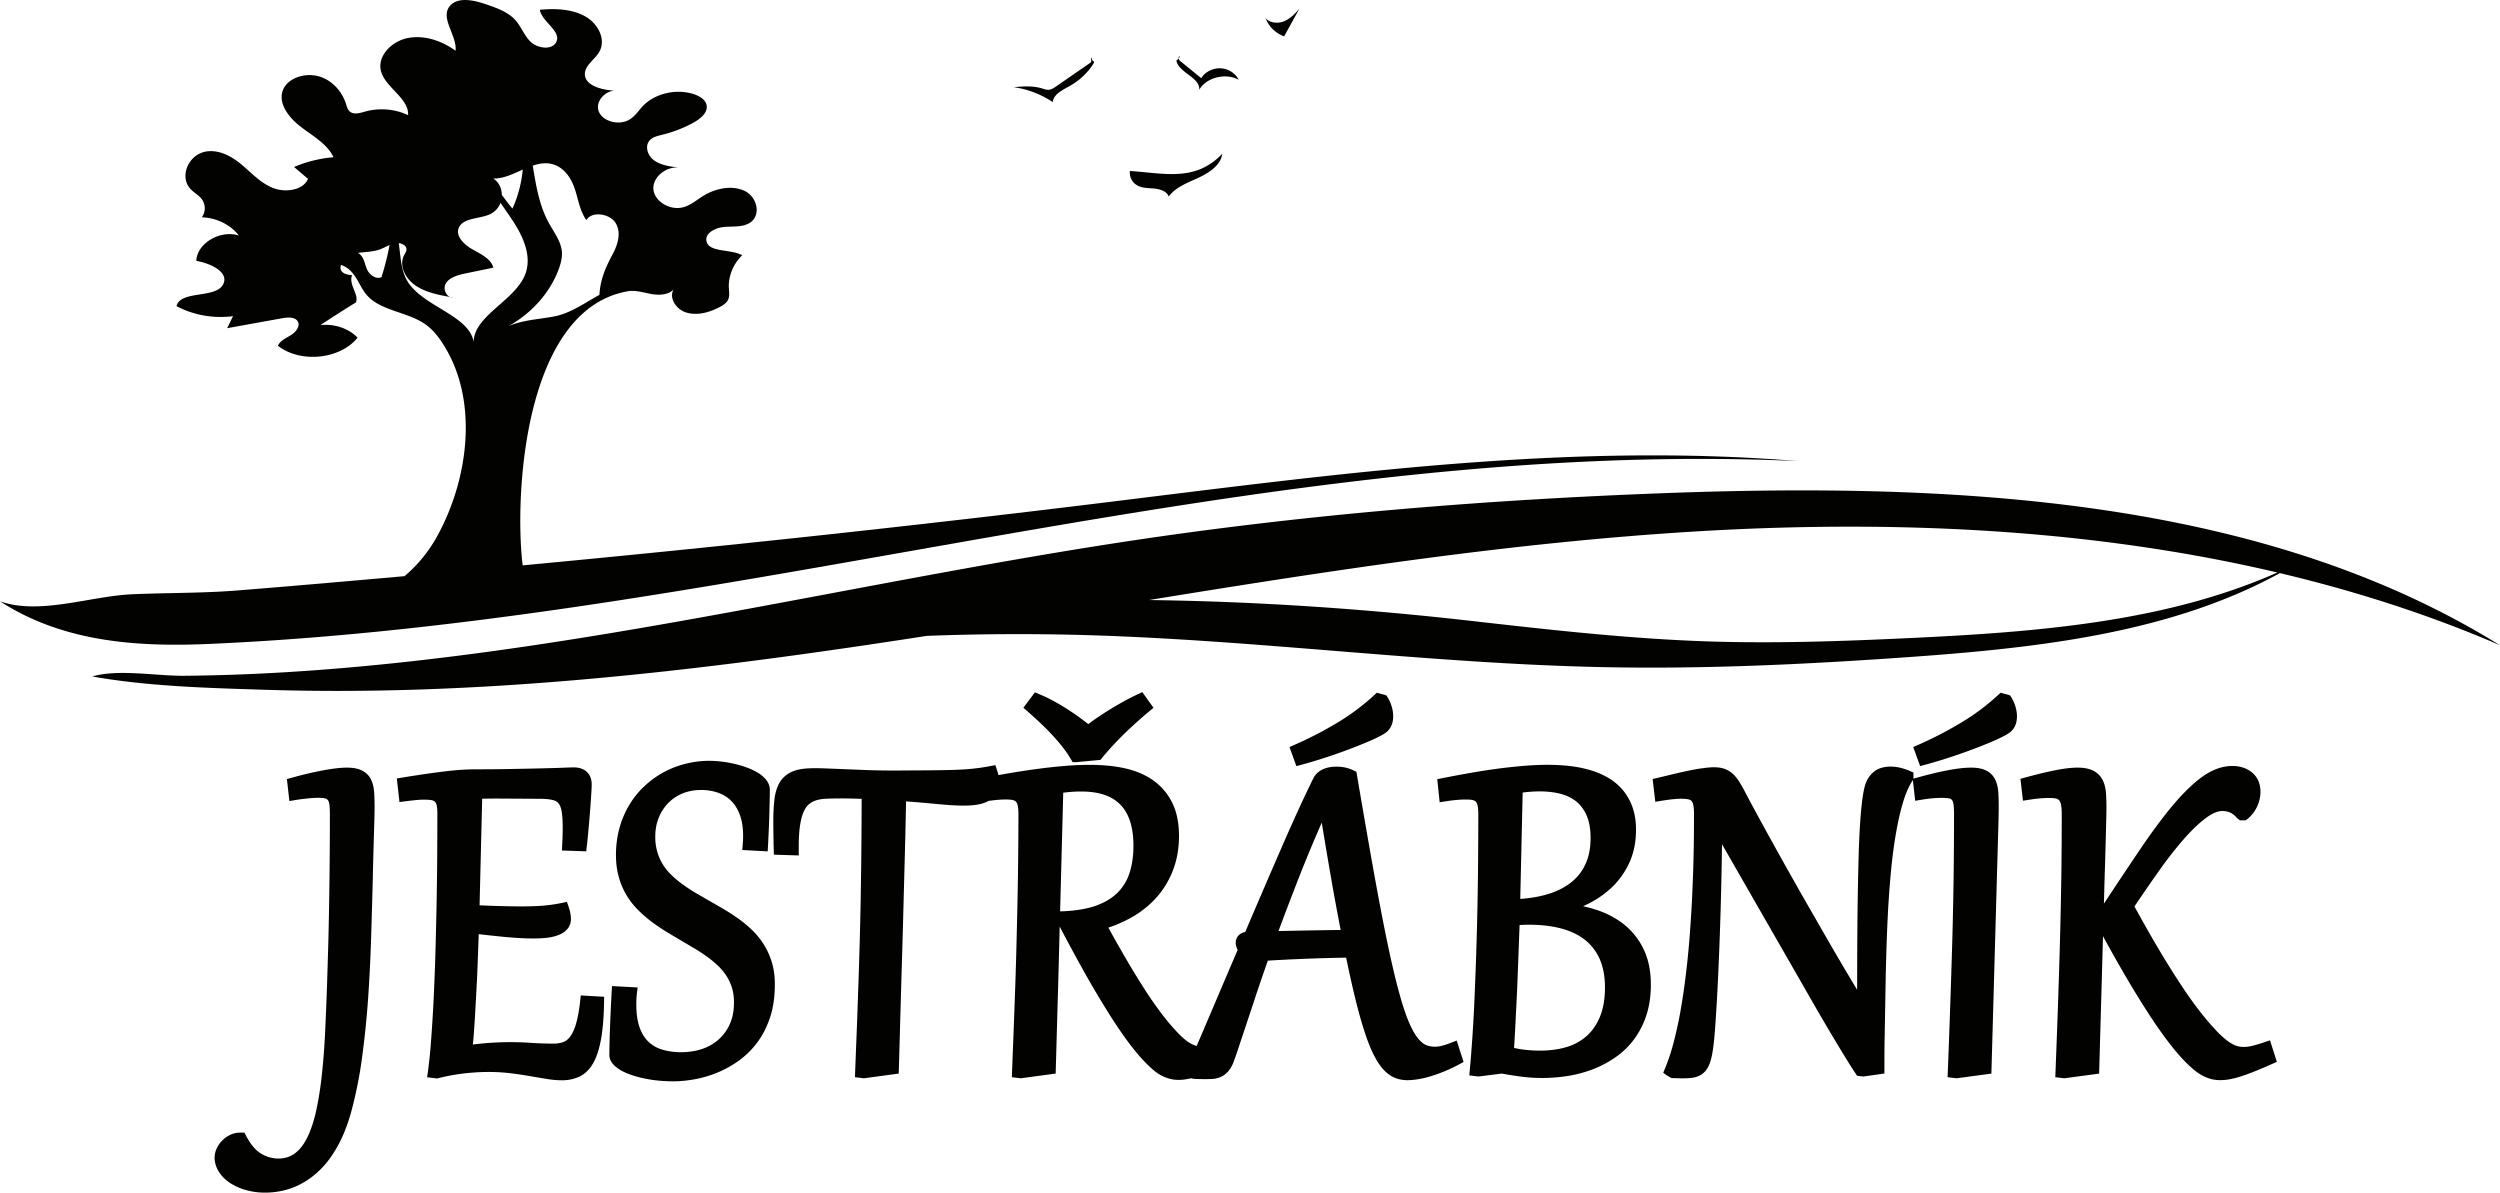
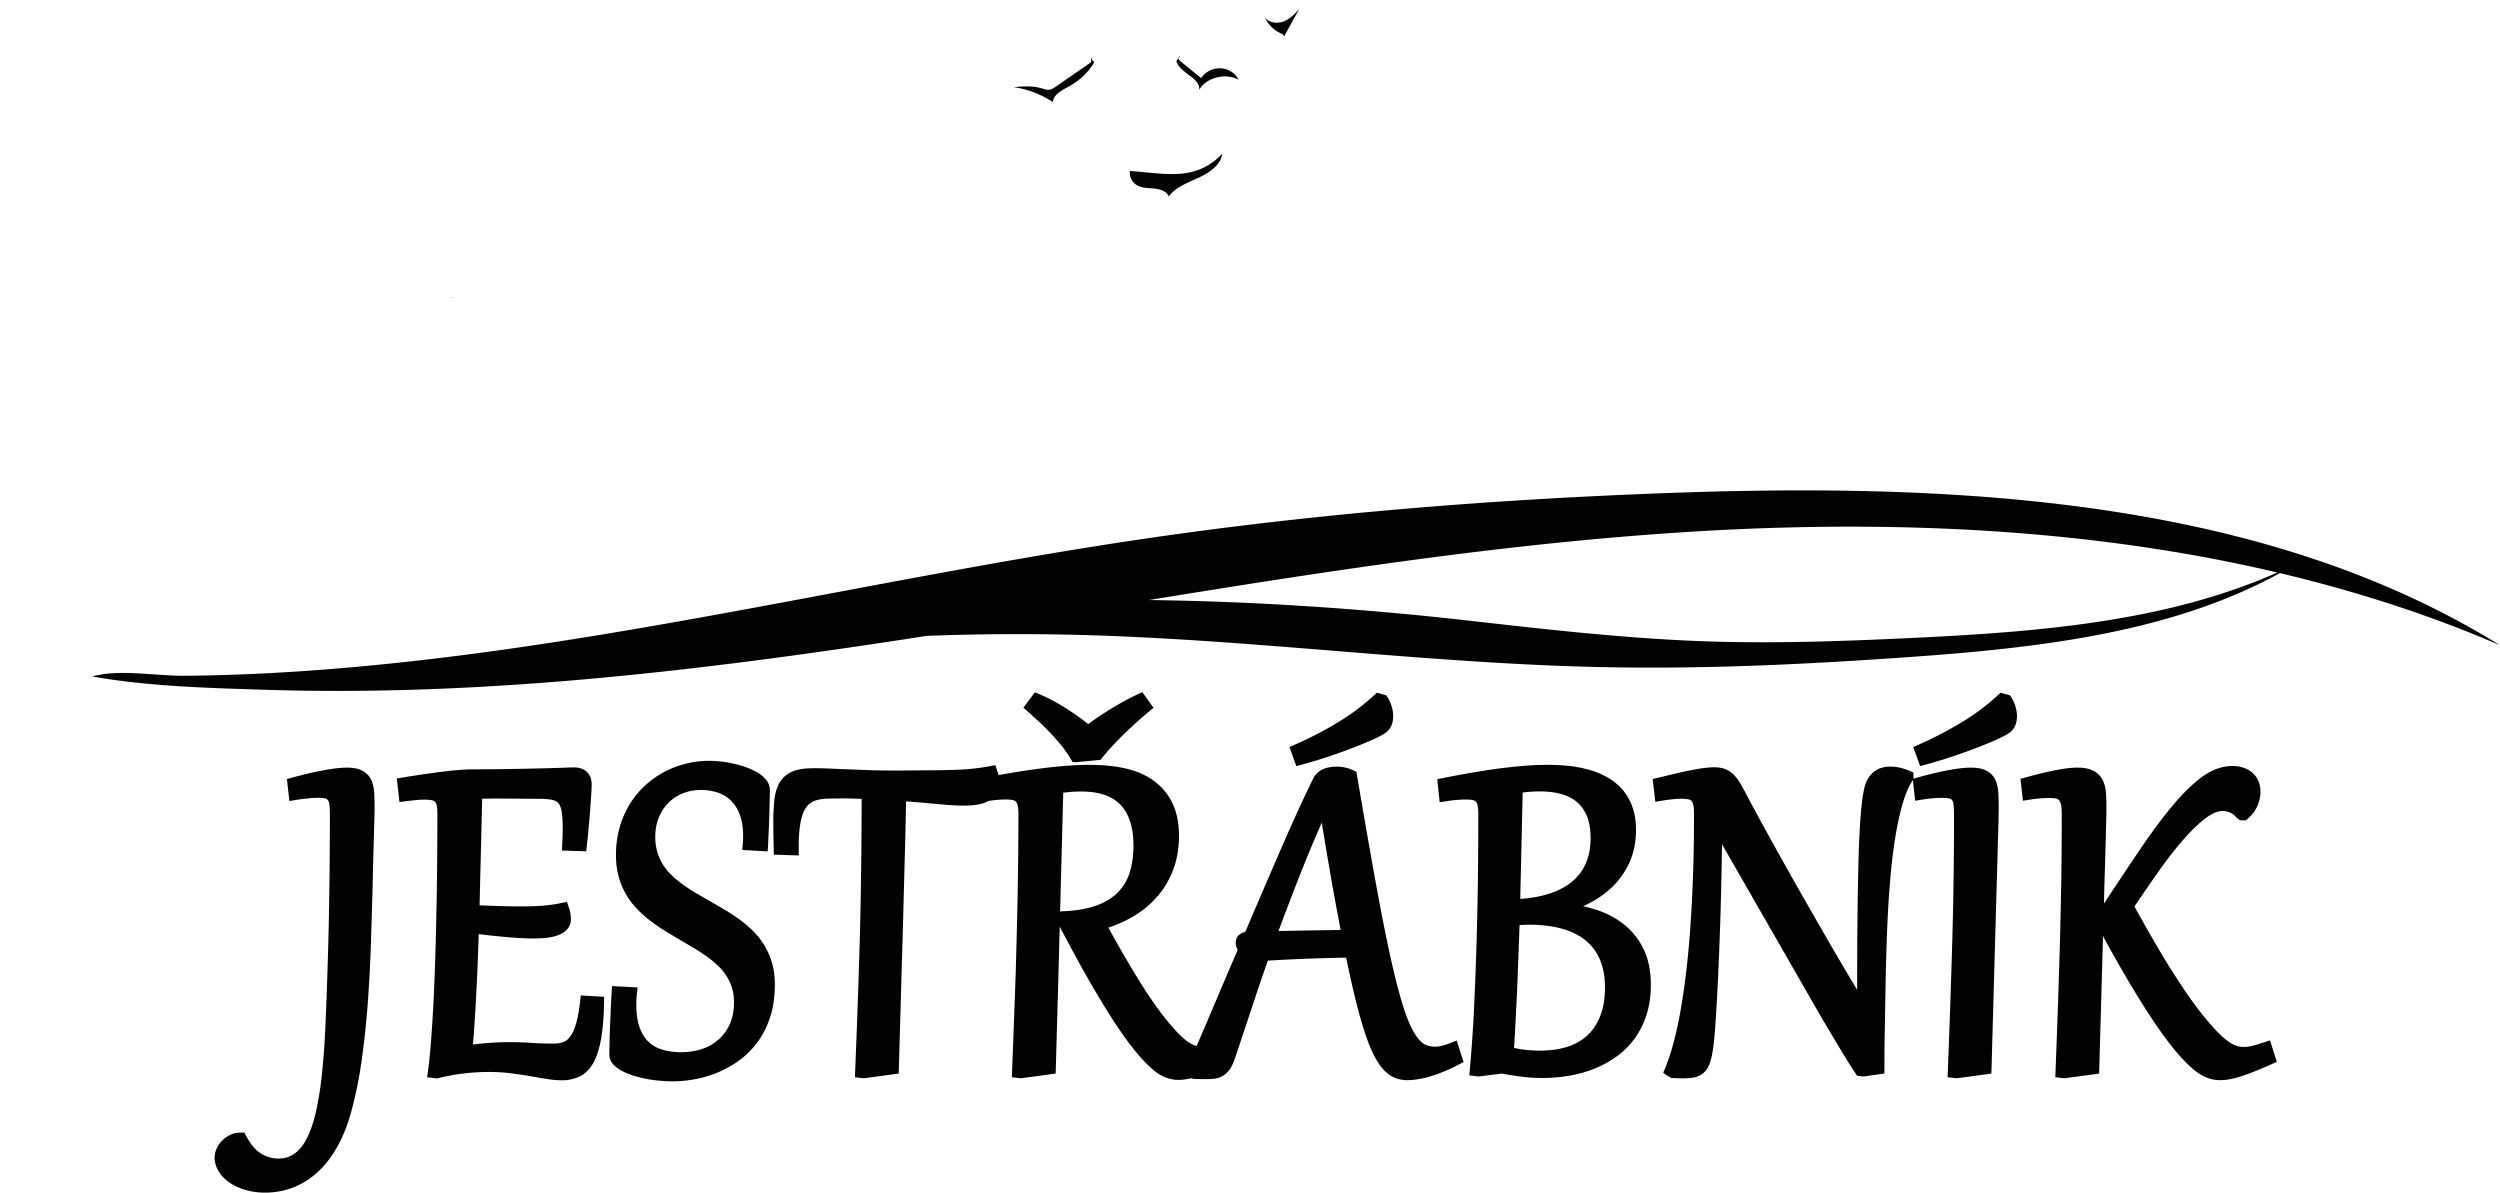
<svg xmlns="http://www.w3.org/2000/svg" width="351.057" height="167.473" viewBox="0 0 263.293 125.604" version="1.2">
  <g fill="#020200">
    <path d="M39.113 82.175a2.044 2.044 0 00-.949-1.004c-.785-.418-1.957-.434-4.059-.055a37.52 37.52 0 00-3.343.785l-.547.149.262 2.312.734-.12c.207-.036.422-.067.64-.09l.665-.075c.203-.02.394-.035.574-.043.707-.035 1.054.024 1.207.074a.46.46 0 01.242.168c.074.102.125.266.152.465.036.281.051.621.051 1.016a557.93 557.93 0 01-.07 8.789c-.02 1.445-.05 2.894-.086 4.355-.04 1.465-.082 2.961-.133 4.5a342.345 342.345 0 01-.21 5.239 73.21 73.21 0 01-.352 4.597 34.393 34.393 0 01-.606 3.801c-.246 1.098-.566 2.043-.949 2.809-.363.722-.805 1.277-1.316 1.648-.942.688-2.372.703-3.532-.004-.574-.351-1.101-.976-1.558-1.851l-.188-.356h-.437c-.399 0-.774.086-1.117.262-.31.156-.586.36-.82.61a2.79 2.79 0 00-.56.827 2.314 2.314 0 00-.206.926c0 .512.148 1.008.437 1.48.277.446.668.844 1.152 1.172a6.018 6.018 0 001.676.762 7.316 7.316 0 002.074.281c.555 0 1.13-.058 1.707-.18a7.615 7.615 0 001.762-.593 8.496 8.496 0 001.7-1.09 9.39 9.39 0 001.566-1.652 13.34 13.34 0 001.336-2.278c.398-.859.75-1.855 1.043-2.968a44.158 44.158 0 001.082-5.512 96.94 96.94 0 00.625-6.094c.144-2.07.254-4.215.32-6.375.066-2.156.129-4.273.18-6.355.015-.782.035-1.559.054-2.336l.114-3.938c.011-.511.02-.894.02-1.14 0-.586-.012-1.11-.04-1.57-.031-.528-.125-.97-.297-1.348m21.985 23.262c-.102.96-.25 1.757-.43 2.375-.168.578-.375 1.03-.617 1.355-.211.285-.442.469-.703.57a2.947 2.947 0 01-1.059.172 36.2 36.2 0 01-2.246-.07 31.399 31.399 0 00-6.242.168c.027-.25.05-.531.078-.832.05-.668.101-1.403.148-2.203l.14-2.5c.048-.871.087-1.723.122-2.555l.129-3.535c.98.113 1.91.215 2.789.297 1.766.164 3.289.218 4.441.078a4.826 4.826 0 001.2-.293c.386-.156.691-.367.91-.63.246-.292.37-.644.37-1.042 0-.379-.077-.797-.23-1.254l-.191-.559-.629.133a15.36 15.36 0 01-1.809.262c-1.19.105-2.73.102-4.558.05a90.469 90.469 0 01-2.203-.081l.273-11.223.535-.012.973-.008 4.676.028c.531.008.972.054 1.297.14.242.063.422.168.55.325.157.187.266.468.336.836.075.44.114 1.027.114 1.746a31.139 31.139 0 01-.051 1.77l-.027.628 2.558.086.063-.582c.07-.59.132-1.227.191-1.91a127.716 127.716 0 00.274-3.547 20.3 20.3 0 00.046-.984c0-.575-.171-1.024-.503-1.333-.34-.324-.81-.484-1.391-.484a45.7 45.7 0 00-1.121.035c-.59.024-1.348.043-2.262.067-.922.023-1.976.043-3.168.066-1.187.023-2.445.035-3.77.035-.496 0-1.023.02-1.578.055-.554.04-1.148.094-1.78.176-.626.074-1.294.168-2.005.27-.715.105-1.484.222-2.316.359l-.629.105.277 2.48.711-.09c.422-.05.797-.093 1.125-.124.84-.074 1.43-.02 1.633.039a.634.634 0 01.293.164.86.86 0 01.16.371c.047.238.07.527.07.86 0 1.503-.008 3.093-.019 4.773a375.818 375.818 0 01-.07 5.082 525.823 525.823 0 01-.125 5.094 256.6 256.6 0 01-.188 4.789 169.634 169.634 0 01-.262 4.18 52.393 52.393 0 01-.328 3.23l-.086.621 1.047.125.137-.035c.93-.23 1.852-.399 2.738-.5 1.895-.211 3.422-.18 4.79-.024.738.09 1.425.192 2.062.301.652.113 1.25.215 1.8.305.59.098 1.137.144 1.626.144a4.32 4.32 0 001.87-.402c.579-.285 1.067-.773 1.446-1.453.352-.633.613-1.453.805-2.508.18-1 .285-2.289.312-3.832l.008-.598-2.46-.144zm19.461-5.774a7.996 7.996 0 00-1.153-1.516 11.871 11.871 0 00-1.414-1.23 19.13 19.13 0 00-1.566-1.043 61.893 61.893 0 00-1.594-.926l-1.527-.886a17.556 17.556 0 01-1.383-.903 10.94 10.94 0 01-1.195-.992 5.675 5.675 0 01-.903-1.102 5.565 5.565 0 01-.597-1.332 5.804 5.804 0 01-.215-1.625c0-.734.125-1.41.375-2.011a4.743 4.743 0 011.011-1.547c.422-.426.93-.758 1.508-.996 1.164-.477 2.645-.453 3.742-.059.54.195.989.477 1.371.863.387.387.688.887.907 1.48.222.614.336 1.34.336 2.161 0 .281-.012.578-.036.887l-.05.633 2.675.144.036-.637c.035-.66.062-1.285.09-1.875.023-.593.042-1.14.054-1.644l.031-1.336c.012-.399.016-.73.016-.996 0-.375-.137-.735-.402-1.063a3.49 3.49 0 00-.88-.742 6.661 6.661 0 00-1.148-.539 11.223 11.223 0 00-1.285-.383c-.45-.105-.902-.183-1.351-.238-1.438-.168-2.618-.07-3.829.234a9.816 9.816 0 00-2.347.918 9.797 9.797 0 00-2.012 1.477 9.13 9.13 0 00-1.574 1.976 9.916 9.916 0 00-1.016 2.414c-.238.872-.363 1.82-.363 2.82 0 .817.094 1.575.281 2.247a7.774 7.774 0 001.926 3.414c.43.45.906.871 1.41 1.262a19.89 19.89 0 001.57 1.082 93.28 93.28 0 001.598.953l1.484.879c.473.281.922.578 1.348.886.414.301.8.622 1.156.961.336.325.63.68.875 1.067.243.375.434.797.575 1.254.14.453.207.96.207 1.515 0 .875-.149 1.653-.45 2.305a4.69 4.69 0 01-1.199 1.629 5.026 5.026 0 01-1.734.98c-1.34.442-2.985.422-4.172.059a3.557 3.557 0 01-1.438-.816c-.402-.38-.718-.887-.941-1.508-.234-.649-.352-1.465-.352-2.422 0-.188.004-.379.012-.567.008-.183.024-.378.047-.578l.078-.656-2.7-.144-.034.632a196.3 196.3 0 00-.184 4.024 81.38 81.38 0 00-.058 2.613c0 .453.238.875.707 1.258.378.305.886.574 1.507.797.594.215 1.29.387 2.059.515.766.125 1.598.192 2.473.192.672 0 1.41-.07 2.191-.207a12.24 12.24 0 002.371-.684 11.1 11.1 0 002.285-1.254 8.896 8.896 0 001.973-1.933c.57-.758 1.027-1.653 1.363-2.664.332-1.012.5-2.176.5-3.461 0-.797-.093-1.532-.277-2.196a7.686 7.686 0 00-.77-1.82m37.567-25.672a46.12 46.12 0 00-1.504.895 30.238 30.238 0 00-2.008 1.37l-.644-.491a25.695 25.695 0 00-2.77-1.805 16.097 16.097 0 00-1.668-.82l-.535-.227-1.215 1.621.418.367c.473.422.938.84 1.387 1.262.441.418.86.84 1.254 1.266.394.425.754.847 1.086 1.27.32.41.601.823.843 1.234l.196.332h.414l2.512-.235.18-.218c.698-.852 1.484-1.7 2.331-2.528a46.708 46.708 0 012.649-2.383l.43-.359-1.18-1.656-.559.27c-.547.257-1.086.538-1.617.835m19.75 24c-1.047.02-2.121.04-3.227.063a341.747 341.747 0 012.223-5.82c.703-1.79 1.484-3.665 2.332-5.598l.3 1.82c.22 1.316.434 2.578.645 3.793a276.518 276.518 0 001.047 5.691 831.99 831.99 0 00-3.32.051m-25.93-2.02l-.297.012.329-12.5c.246-.027.48-.054.703-.074.375-.035.765-.05 1.18-.05 1.859 0 3.206.449 4.12 1.37.922.93 1.391 2.395 1.391 4.348 0 1.043-.137 1.996-.402 2.832a5.153 5.153 0 01-1.235 2.07c-.562.575-1.316 1.036-2.238 1.38-.953.347-2.148.554-3.55.613m40.757 13.89c-.32.125-.613.219-.883.285h-.004c-.586.145-1.148.106-1.617-.085-.262-.11-.531-.32-.793-.625-.293-.34-.586-.829-.875-1.454-.297-.636-.601-1.476-.906-2.492a59.959 59.959 0 01-.961-3.707c-.336-1.445-.695-3.16-1.07-5.09-.38-1.953-.79-4.175-1.23-6.668-.442-2.5-.927-5.308-1.458-8.43l-.055-.316-.312-.148a4.036 4.036 0 00-.934-.313 4.444 4.444 0 00-1.496-.03 3.203 3.203 0 00-.664.175 2.29 2.29 0 00-.637.379 1.959 1.959 0 00-.492.629c-.922 1.863-1.996 4.203-3.195 6.949a1148.404 1148.404 0 00-3.973 9.227c-.73.16-1.004.66-1.004 1.128 0 .235.067.489.204.77-.81 1.879-1.645 3.836-2.512 5.879a1125.26 1125.26 0 01-1.809 4.234 2.682 2.682 0 01-.648-.273 4.806 4.806 0 01-.766-.563c-.285-.25-.59-.558-.922-.93a22.838 22.838 0 01-1.367-1.652 40.62 40.62 0 01-1.617-2.308 87.684 87.684 0 01-1.953-3.172 137.206 137.206 0 01-2.024-3.567c.93-.308 1.797-.699 2.586-1.16a10.179 10.179 0 002.602-2.152 9.356 9.356 0 001.664-2.856c.39-1.054.586-2.226.586-3.488 0-1.379-.242-2.562-.723-3.515a6.253 6.253 0 00-2.012-2.352c-.84-.586-1.843-1.012-2.976-1.258-1.879-.418-4.067-.441-6.477-.234-1 .086-2 .199-2.992.336a88.92 88.92 0 00-2.894.449c-.325.059-.637.113-.938.168a6.765 6.765 0 00-.144-.5l-.184-.55-.625.116c-.363.07-.723.125-1.074.176-.356.047-.739.09-1.149.125-.418.031-.875.059-1.375.078a96.18 96.18 0 01-1.777.04c-.68.011-1.457.015-2.328.019-1.39.008-3.176.039-5.117-.031l-4.094-.164c-1.762-.075-2.934-.06-3.797.3a2.813 2.813 0 00-1.379 1.164c-.277.48-.465 1.075-.55 1.778a19.724 19.724 0 00-.118 2.316c0 .852.012 1.82.04 2.918l.015.594 2.621.082v-.961c0-.902.05-1.672.152-2.285.094-.586.23-1.074.407-1.438.16-.332.351-.582.566-.75.223-.176.469-.3.758-.386.308-.09.656-.141 1.043-.157a44.91 44.91 0 012.906-.008l.793.024a673.808 673.808 0 01-.09 9.922 417.316 417.316 0 01-.101 4.671c-.043 1.516-.086 3.036-.137 4.555-.055 1.52-.106 3.07-.164 4.652l-.215 5.516.95.113 3.663-.496.293-10.347c.051-1.692.102-3.38.149-5.07l.254-9.65.078-3.6c1.18.09 2.25.183 3.222.277 2.532.238 4.36.304 5.461-.325 1.395-.207 2.328-.164 2.606-.078.133.04.226.094.293.168.074.094.136.227.175.395.047.23.075.52.075.855 0 2.246-.02 4.442-.051 6.586a624.345 624.345 0 01-.137 6.504c-.05 2.192-.12 4.442-.207 6.754-.082 2.313-.176 4.762-.277 7.344l-.02.57.946.113 3.668-.496.187-6.703c.063-2.066.117-4.082.168-6.039l.07-2.738a189.07 189.07 0 002.762 5.098 99.198 99.198 0 002.527 4.234 46.376 46.376 0 002.055 3c.613.805 1.16 1.453 1.629 1.93.293.3.57.562.824.785.281.246.567.449.852.605.3.164.605.285.91.367.637.172 1.262.184 2.289-.043l.297.063c.183.008.387.015.61.02l.55.007c.27 0 .523-.008.766-.02a2.64 2.64 0 00.89-.21c.285-.129.547-.324.778-.582.218-.246.406-.567.574-.996.11-.297.23-.633.355-1l1.825-5.488c.19-.59.421-1.274.683-2.043.227-.66.477-1.375.746-2.141a192.77 192.77 0 018.246-.316c.317 1.542.621 2.906.91 4.101.329 1.36.641 2.488.946 3.445.308.98.625 1.805.93 2.454.32.671.66 1.222 1.011 1.636.38.45.79.778 1.227.973a3.39 3.39 0 001.398.297c.754 0 1.621-.149 2.57-.438a16.663 16.663 0 002.91-1.23l.465-.246-.722-2.258zm0 0" />
    <path d="M146.004 73.233L145 72.956l-.293.273a23.47 23.47 0 01-3.719 2.797 39.102 39.102 0 01-4.64 2.41l-.543.243.726 2.008.645-.176c.539-.149 1.11-.313 1.707-.5h.004a57.797 57.797 0 005.047-1.836c.476-.2.886-.387 1.23-.559.383-.195.652-.351.875-.523.258-.227.442-.496.547-.797.094-.262.14-.547.14-.844a3.54 3.54 0 00-.171-1.086 3.675 3.675 0 00-.414-.922zm22.496 33.848c-.344.832-.816 1.52-1.41 2.04a5.57 5.57 0 01-2.11 1.151c-1.308.399-2.863.454-4.359.29a9.57 9.57 0 01-1.164-.2c.031-.472.062-.996.094-1.562l.125-2.446c.047-.859.086-1.734.125-2.625l.238-6.308.215-.012c1.633-.074 3.07.07 4.277.406.973.274 1.8.684 2.461 1.223a5.282 5.282 0 011.508 2.024c.351.828.531 1.812.531 2.925 0 1.211-.18 2.25-.531 3.094m-8.137-23.613a17 17 0 01.668-.07c1.2-.106 2.328-.051 3.328.206.625.165 1.18.434 1.645.801.453.364.824.86 1.094 1.477.277.633.418 1.433.418 2.387 0 .816-.11 1.546-.317 2.171-.21.622-.5 1.168-.86 1.618a5.38 5.38 0 01-1.292 1.175 7.374 7.374 0 01-1.653.809c-.605.21-1.253.367-1.93.477a17.12 17.12 0 01-1.355.152zm10.778 13.976c-.848-.699-1.864-1.246-3.012-1.625-.45-.144-.922-.273-1.402-.379.253-.117.507-.238.753-.367a10.076 10.076 0 002.47-1.812 8.414 8.414 0 001.714-2.555c.422-.977.637-2.094.637-3.328 0-.871-.125-1.66-.364-2.348a5.763 5.763 0 00-1.02-1.816 5.94 5.94 0 00-1.55-1.3 8.49 8.49 0 00-1.906-.813 12.851 12.851 0 00-2.137-.426c-1.617-.184-3.305-.153-5.11.004-.98.09-1.952.199-2.921.336-.965.136-1.902.289-2.813.453-.906.16-1.746.32-2.515.473l-.598.12.254 2.43.734-.113c1.48-.23 2.5-.2 2.793-.105.133.039.23.093.293.168a.949.949 0 01.176.394c.047.23.074.52.074.856 0 1.5-.008 3.042-.02 4.632a395.293 395.293 0 01-.355 14.196 164.73 164.73 0 01-.222 4.308c-.09 1.371-.188 2.649-.297 3.832l-.055.598.977.117 2.43-.308c.734.128 1.43.238 2.081.324a17.141 17.141 0 005.008-.094 12.86 12.86 0 002.656-.738c.84-.336 1.633-.77 2.352-1.285a8.423 8.423 0 001.914-1.903 8.843 8.843 0 001.254-2.52c.3-.933.45-1.992.45-3.144 0-1.387-.239-2.61-.716-3.637a7.485 7.485 0 00-2.007-2.625m40.691-24l-.137-.21-1-.278-.297.273a23.336 23.336 0 01-3.718 2.793 39.389 39.389 0 01-4.641 2.415l-.543.242.727 2.004.644-.172c.54-.149 1.11-.317 1.711-.5.594-.192 1.191-.383 1.781-.59a58.105 58.105 0 001.727-.629 44.87 44.87 0 001.539-.617c.477-.2.887-.387 1.23-.559.387-.195.657-.351.872-.523.261-.227.449-.492.554-.793.094-.266.14-.551.14-.848 0-.351-.058-.715-.171-1.082a3.84 3.84 0 00-.418-.926m-1.668 8.731a2.085 2.085 0 00-.95-1.008c-.788-.414-2.003-.422-3.968-.066-.91.168-1.977.418-3.258.773l-.469.129v-.64l-.394-.173c-1.012-.437-2.04-.582-2.93-.336a2.289 2.289 0 00-.851.434 2.613 2.613 0 00-.633.75c-.176.293-.3.649-.39 1.07a14.826 14.826 0 00-.255 1.672c-.074.664-.14 1.465-.195 2.407a99.058 99.058 0 00-.133 3.273c-.035 1.242-.062 2.66-.09 4.254a615.441 615.441 0 00-.05 5.367l-.012 4.164c-.023-.047-.055-.094-.082-.14-.508-.844-1.047-1.75-1.613-2.715-.57-.965-1.157-1.977-1.762-3.028l-1.836-3.199a348.177 348.177 0 01-1.828-3.223 362.455 362.455 0 01-1.738-3.113c-.555-1-1.079-1.953-1.57-2.86a146.31 146.31 0 01-1.313-2.448 16.995 16.995 0 00-.653-1.16 4.202 4.202 0 00-.691-.86 2.696 2.696 0 00-.887-.531c-.57-.2-1.28-.2-2.175-.078-.391.047-.825.12-1.31.215a50.76 50.76 0 00-1.581.343l-2.496.598.281 2.394.73-.117c.438-.07.829-.125 1.176-.156.832-.086 1.442-.031 1.645.035a.57.57 0 01.277.168.905.905 0 01.172.41c.05.243.074.54.074.883 0 .719-.004 1.563-.011 2.535a209.61 209.61 0 01-.063 3.145 228.249 228.249 0 01-.144 3.574 169.64 169.64 0 01-.247 3.813 90.864 90.864 0 01-.386 3.859 69.498 69.498 0 01-.543 3.726 40.762 40.762 0 01-.73 3.391 22.006 22.006 0 01-.938 2.852l-.176.418.379.285.488.277 1.117.031c.41 0 .762-.02 1.059-.058a2.4 2.4 0 001.012-.367c.289-.2.523-.477.699-.832.16-.313.281-.708.383-1.208.09-.46.172-1.039.234-1.726.063-.672.125-1.484.184-2.438.086-1.343.164-2.796.238-4.363a421.223 421.223 0 00.395-13.668l10.164 17.711a323.88 323.88 0 001.586 2.692c.488.82.933 1.55 1.324 2.187.398.645.722 1.156.98 1.54l.172.257.656.078 2.223-.313v-.539c0-.87.004-1.714.012-2.539l.129-7.332c.023-.96.054-2.054.093-3.277.04-1.219.094-2.492.168-3.813.078-1.32.18-2.656.309-3.996.129-1.336.3-2.62.508-3.816.203-1.184.453-2.281.746-3.262.281-.937.617-1.703.992-2.27l.04-.058.245 2.176.738-.121c.414-.07.817-.117 1.196-.149.976-.074 1.523-.023 1.71.043a.433.433 0 01.243.168c.074.102.125.266.152.465.035.281.051.621.051 1.016 0 2.246-.016 4.437-.043 6.574a528.969 528.969 0 01-.133 6.477 1339.017 1339.017 0 01-.48 14.07l-.024.57.95.114 3.664-.493.742-26.375a73.85 73.85 0 00.031-1.601c0-.586-.012-1.11-.04-1.567a3.794 3.794 0 00-.296-1.351m28.207 27.625c-.434.144-.824.262-1.18.347-.558.133-1.066.157-1.53.032a2.515 2.515 0 01-.653-.286 5.114 5.114 0 01-.79-.574c-.288-.25-.605-.554-.937-.914a29.755 29.755 0 01-1.558-1.836 42.499 42.499 0 01-1.891-2.644 87.85 87.85 0 01-2.336-3.715c-.8-1.34-1.707-2.934-2.7-4.742a171.488 171.488 0 012.606-3.782 40.77 40.77 0 012.61-3.335c.82-.934 1.609-1.684 2.34-2.223.945-.695 1.68-.887 2.5-.559.242.098.496.293.75.59l.312.238h.602l.199-.16a3.67 3.67 0 001.012-1.324c.226-.508.34-1.02.34-1.535a2.93 2.93 0 00-.165-.985 2.299 2.299 0 00-.566-.894 2.73 2.73 0 00-.95-.606 3.462 3.462 0 00-1.284-.222c-1.06 0-2.13.387-3.184 1.148-.969.707-2 1.707-3.059 2.969-1.039 1.234-2.164 2.742-3.343 4.48a483.154 483.154 0 00-3.82 5.727l-.118.176.016-.508c.03-1.289.066-2.484.101-3.582l.082-2.898.051-2.047c.012-.54.016-.887.016-1.043 0-.59-.016-1.117-.051-1.582-.04-.524-.156-.98-.344-1.356a2.193 2.193 0 00-1.012-.996c-.816-.402-2.039-.422-3.937-.047-.867.168-1.902.418-3.164.758l-.547.152.262 2.305.73-.113c1.484-.23 2.512-.192 2.8-.102a.629.629 0 01.298.188c.086.113.148.27.187.472.047.266.07.594.07.985 0 2.168-.011 4.312-.042 6.441a572.95 572.95 0 01-.133 6.488c-.059 2.2-.13 4.47-.207 6.801-.082 2.336-.172 4.801-.274 7.39l-.02.571.946.113 3.668-.492.41-14.472a154.945 154.945 0 002.356 4.183 100.013 100.013 0 002.586 4.196c.78 1.19 1.488 2.19 2.105 2.972.617.793 1.18 1.442 1.66 1.918.293.293.57.55.836.774.285.238.574.441.86.601.296.164.605.293.918.383.32.09.664.133 1.02.133a5.59 5.59 0 001.105-.114 9.31 9.31 0 001.238-.335c.43-.141.902-.32 1.418-.528.508-.207 1.07-.445 1.683-.719l.524-.23-.723-2.266zm-59.477-53.848c20.395-1.207 41.262-.297 60.954 4.344-11.77 5.219-25.32 6.262-38.461 6.89-7.207.344-14.426.602-21.637.36-8.367-.285-16.684-1.234-24.984-2.176-11.137-1.262-22.485-2.031-33.758-2.176 19.207-3.125 38.433-6.09 57.886-7.242m-85.37 11.64c1.359-.202 2.718-.413 4.074-.624a252.224 252.224 0 0116.308-.094c18.403.5 36.688 3.027 55.09 3.39 10.629.212 21.262-.3 31.863-1.05 13.567-.957 27.668-2.496 39.25-8.856 7.957 1.891 15.727 4.372 23.184 7.598-25.172-15.613-57.649-17.152-88.117-16.016-18.328.688-36.637 2.149-54.746 4.813-8.172 1.203-16.301 2.648-24.414 4.152-14.516 2.684-28.997 5.57-43.645 7.606-7.312 1.015-14.668 1.816-22.05 2.27-3.641.222-7.286.359-10.934.39-2.914.027-6.93-.73-9.672.074 5.957 1.055 12.293 1.215 18.351 1.406 21.95.684 43.848-1.796 65.457-5.058" />
-     <path d="M42.922 29.636c-.547-.899-.676-1.938-.793-2.95L42 25.602c.426.058.812.3.809.664-.004.214-.145.41-.247.605-.578 1.125.137 2.5 1.258 3.238 1.035.68 2.324.946 3.594 1.168-.562-.222-.773-1.043-.387-1.543.457-.59 1.32-.796 2.11-.96l2.82-.586c-.23-.93-1.332-1.434-2.238-1.95-.907-.515-1.809-1.445-1.371-2.316.496-.98 2.105-.863 3.203-1.336.57-.246.965-.707 1.16-1.23.426.628.867 1.25 1.281 1.874 1.152 1.743 2.07 3.844 1.29 5.743-1.173 2.859-5.84 4.468-5.36 7.476-.012-3.164-5.3-4.023-7-6.812m-2.742-.453c-.598.285-1.293-.266-1.532-.829-.238-.558-.3-1.218-.8-1.625-.047-.043-.11-.058-.164-.093.785-.121 1.609-.098 2.335-.375.348-.133.676-.309 1.012-.457a30.117 30.117 0 01-.851 3.379m14.875-11.325a12.81 12.81 0 01-1.086 4.11c-.399-.469-.758-.961-1.121-1.45-.008-.66-.282-1.312-.891-1.714 1.086.011 2.098-.496 3.098-.946m3.8 10.457c.211-.585.372-1.199.32-1.812-.093-1.098-.843-2.05-1.382-3.043-1.016-1.855-1.34-3.945-1.688-6.016.645-.214 1.293-.336 1.97-.183 1.288.293 2.062 1.46 2.444 2.582.383 1.125.532 2.336 1.231 3.336.602-.992 2.508-.672 3.098.324.59.996.23 2.219-.309 3.234-.809 1.532-1.293 2.633-1.414 4.317-1.535.84-3.035 1.953-4.816 2.281-1.602.297-3.215.36-4.727.996 2.473-1.39 4.371-3.555 5.273-6.016m-36.812 39.5c56.242-2.468 111-21.77 167.238-19.261-24.297-1.989-48.687 1.39-72.863 4.36-20.414 2.507-40.879 4.698-61.371 6.628-.875-7.11.043-26.91 11.047-28.863.863-.156 1.738.16 2.605.3.867.145 1.942.032 2.352-.66-.711.883.058 2.23 1.218 2.59 1.16.36 2.458-.011 3.512-.566.352-.188.7-.406.875-.73.207-.387.13-.837.106-1.266-.067-1.258.449-2.532 1.406-3.469-1.258-.688-3.598-.258-3.774-1.55-.109-.794.93-1.333 1.833-1.423.906-.086 1.89.04 2.656-.39 1.328-.742.914-2.754-.469-3.414-1.383-.657-3.148-.235-4.426.574-.66.418-1.261.945-2.039 1.152-1.39.367-3.023-.617-3.133-1.89-.109-1.274 1.336-2.465 2.774-2.286-.957-.101-1.969-.23-2.711-.77-.742-.538-1.031-1.648-.324-2.226.328-.27.789-.363 1.218-.472a13.553 13.553 0 003.246-1.258c.778-.426 1.59-1.117 1.387-1.906-.14-.555-.754-.918-1.363-1.114-1.836-.586-4.059-.066-5.32 1.243-.461.48-.813 1.062-1.399 1.425-1.066.676-2.832.258-3.262-.836-.375-.949.524-2.082 1.61-2.191-1.461-.098-3.125-.59-3.074-1.805.035-.87 1.011-1.453 1.48-2.218.79-1.282-.027-2.985-1.418-3.782-1.387-.797-3.16-.867-4.808-.71.234 1.308 2.417 2.32 1.683 3.48-.508.797-1.965.558-2.664-.121-.695-.68-.98-1.617-1.64-2.325-.778-.832-1.97-1.25-3.114-1.636-1.21-.414-2.793-.754-3.648.105-1.254 1.266.675 3.14.511 4.813-1.39-1.02-3.246-1.688-5.015-1.344-1.77.34-3.25 1.937-2.84 3.488.46 1.746 2.96 2.848 2.852 4.637-1.364-.656-3.036-.797-4.516-.379-.512.14-1.113.336-1.543.055-.29-.196-.379-.535-.473-.844-.402-1.277-1.394-2.477-2.82-2.906-1.426-.434-3.25.117-3.793 1.351-.613 1.403.523 2.926 1.809 3.918 1.28.992 2.843 1.844 3.48 3.235a13.526 13.526 0 00-4.152 1.027c.488.418.976.832 1.468 1.25-.476 1.172-2.32 1.477-3.62.984-1.305-.492-2.231-1.511-3.247-2.379-1.011-.87-2.324-1.664-3.73-1.503-1.988.222-3.047 2.718-1.715 4.03.344.34.793.595 1.09.962.453.566.472 1.379.039 1.957 1.547.047 3.043.785 3.898 1.918-1.976-.625-4.406.824-4.476 2.668 1.472.261 3.379 1.136 2.87 2.379-.679 1.66-4.53.66-4.956 2.386 1.762.95 3.91 1.332 5.95 1.059l-.614 1.266 5.77-1.043c.566-.102 1.273-.16 1.609.25.386.472-.067 1.136-.602 1.48-.535.344-1.207.617-1.433 1.164 2.37 1.863 6.566 1.434 8.39-.855-.937-.97-2.45-1.485-3.887-1.317-.113.012 3.72-2.43 3.684-2.363.434-.77-.773-1.89-.379-2.902-1.094-.063-1.351-.559-1.156-1.078.242.093.476.203.687.359.993.723 1.258 1.96 2.051 2.851 1.45 1.63 4.238 1.735 6.09 3.012.746.512 1.313 1.2 1.79 1.922 3.956 5.965 2.812 14.36-.45 20.344-.871 1.597-2.05 3.094-3.492 4.293-5.86.52-11.72 1.035-17.586 1.504-3.68.297-7.407.238-11.098.402-4.434.2-9.734 2.215-13.914.742 6.563 4.246 14.23 4.832 22.043 4.488" />
-     <path d="M47.414 31.276a.78.78 0 00.336.059l-.336-.059m72.574-11.648c.535.21 1.14.176 1.719.246.574.074 1.207.32 1.383.824.707-.984 1.996-1.453 3.148-1.988 1.153-.535 2.344-1.348 2.485-2.516-2.848 2.993-6.121 2.043-9.723 1.813-.078.664.266 1.332.988 1.62m-7.312-10.581a7.001 7.001 0 002.465-2.309c.265-.418-.293-.23-.13-.691-.3.266.122.355-.21.586-1.2.828-2.403 1.656-3.602 2.488-.219.149-.453.305-.73.332-.258.024-.508-.074-.754-.148-.946-.282-1.965-.211-2.953-.125a9.976 9.976 0 014.117 1.574c.058-.82 1.031-1.274 1.797-1.707m11.457-2.91l.14-.16c-.109-.07-.152.03-.14.16m2.164 3.328c.734-1.305 2.777-1.824 4.156-1.063-.32-.683-1.094-1.175-1.914-1.21-.816-.032-1.64.39-2.027 1.042a520.773 520.773 0 01-2.27-1.855c-.07-.055-.101-.156-.11-.242l-.238.265c.274 1.278 2.543 1.77 2.403 3.063m8.941-5.633c.535-.965 1.067-1.93 1.598-2.894-.469.523-.969 1.062-1.656 1.324-.688.261-1.618.129-1.973-.465l.129.23c.32.805 1.031 1.477 1.902 1.805" />
+     <path d="M47.414 31.276a.78.78 0 00.336.059l-.336-.059m72.574-11.648c.535.21 1.14.176 1.719.246.574.074 1.207.32 1.383.824.707-.984 1.996-1.453 3.148-1.988 1.153-.535 2.344-1.348 2.485-2.516-2.848 2.993-6.121 2.043-9.723 1.813-.078.664.266 1.332.988 1.62m-7.312-10.581a7.001 7.001 0 002.465-2.309c.265-.418-.293-.23-.13-.691-.3.266.122.355-.21.586-1.2.828-2.403 1.656-3.602 2.488-.219.149-.453.305-.73.332-.258.024-.508-.074-.754-.148-.946-.282-1.965-.211-2.953-.125a9.976 9.976 0 014.117 1.574c.058-.82 1.031-1.274 1.797-1.707m11.457-2.91l.14-.16c-.109-.07-.152.03-.14.16m2.164 3.328c.734-1.305 2.777-1.824 4.156-1.063-.32-.683-1.094-1.175-1.914-1.21-.816-.032-1.64.39-2.027 1.042a520.773 520.773 0 01-2.27-1.855c-.07-.055-.101-.156-.11-.242l-.238.265c.274 1.278 2.543 1.77 2.403 3.063m8.941-5.633c.535-.965 1.067-1.93 1.598-2.894-.469.523-.969 1.062-1.656 1.324-.688.261-1.618.129-1.973-.465c.32.805 1.031 1.477 1.902 1.805" />
  </g>
</svg>